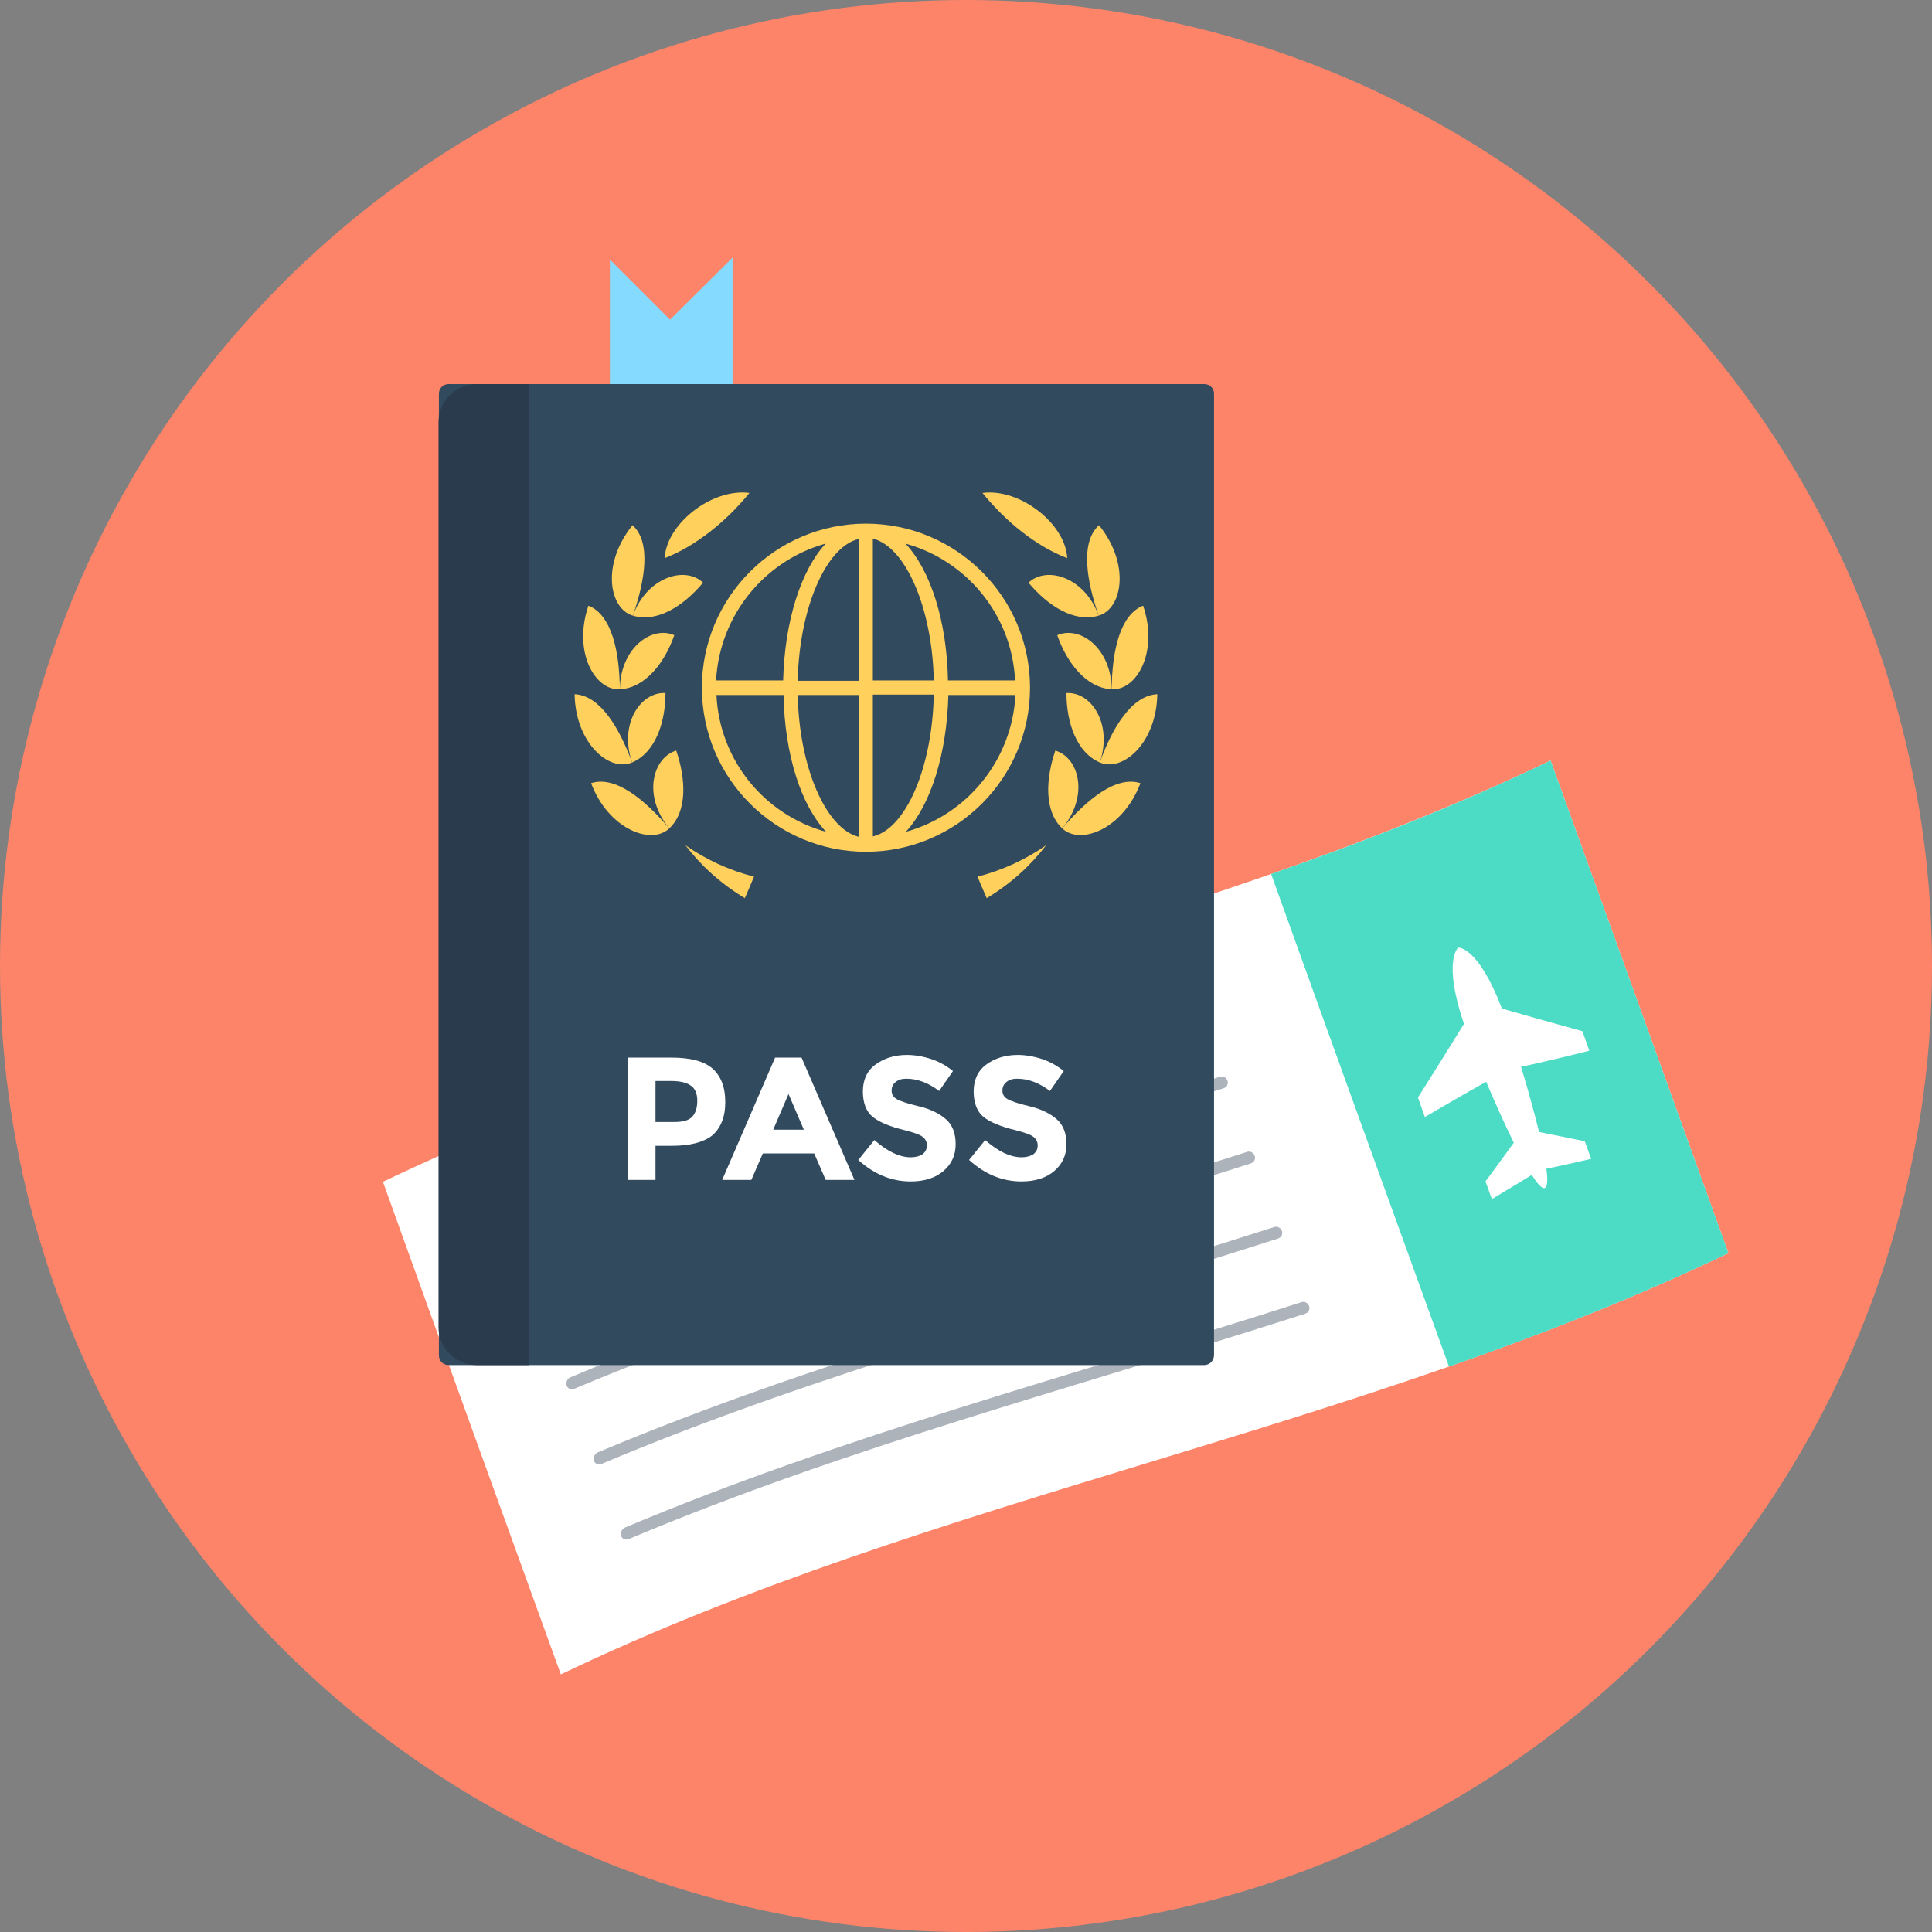
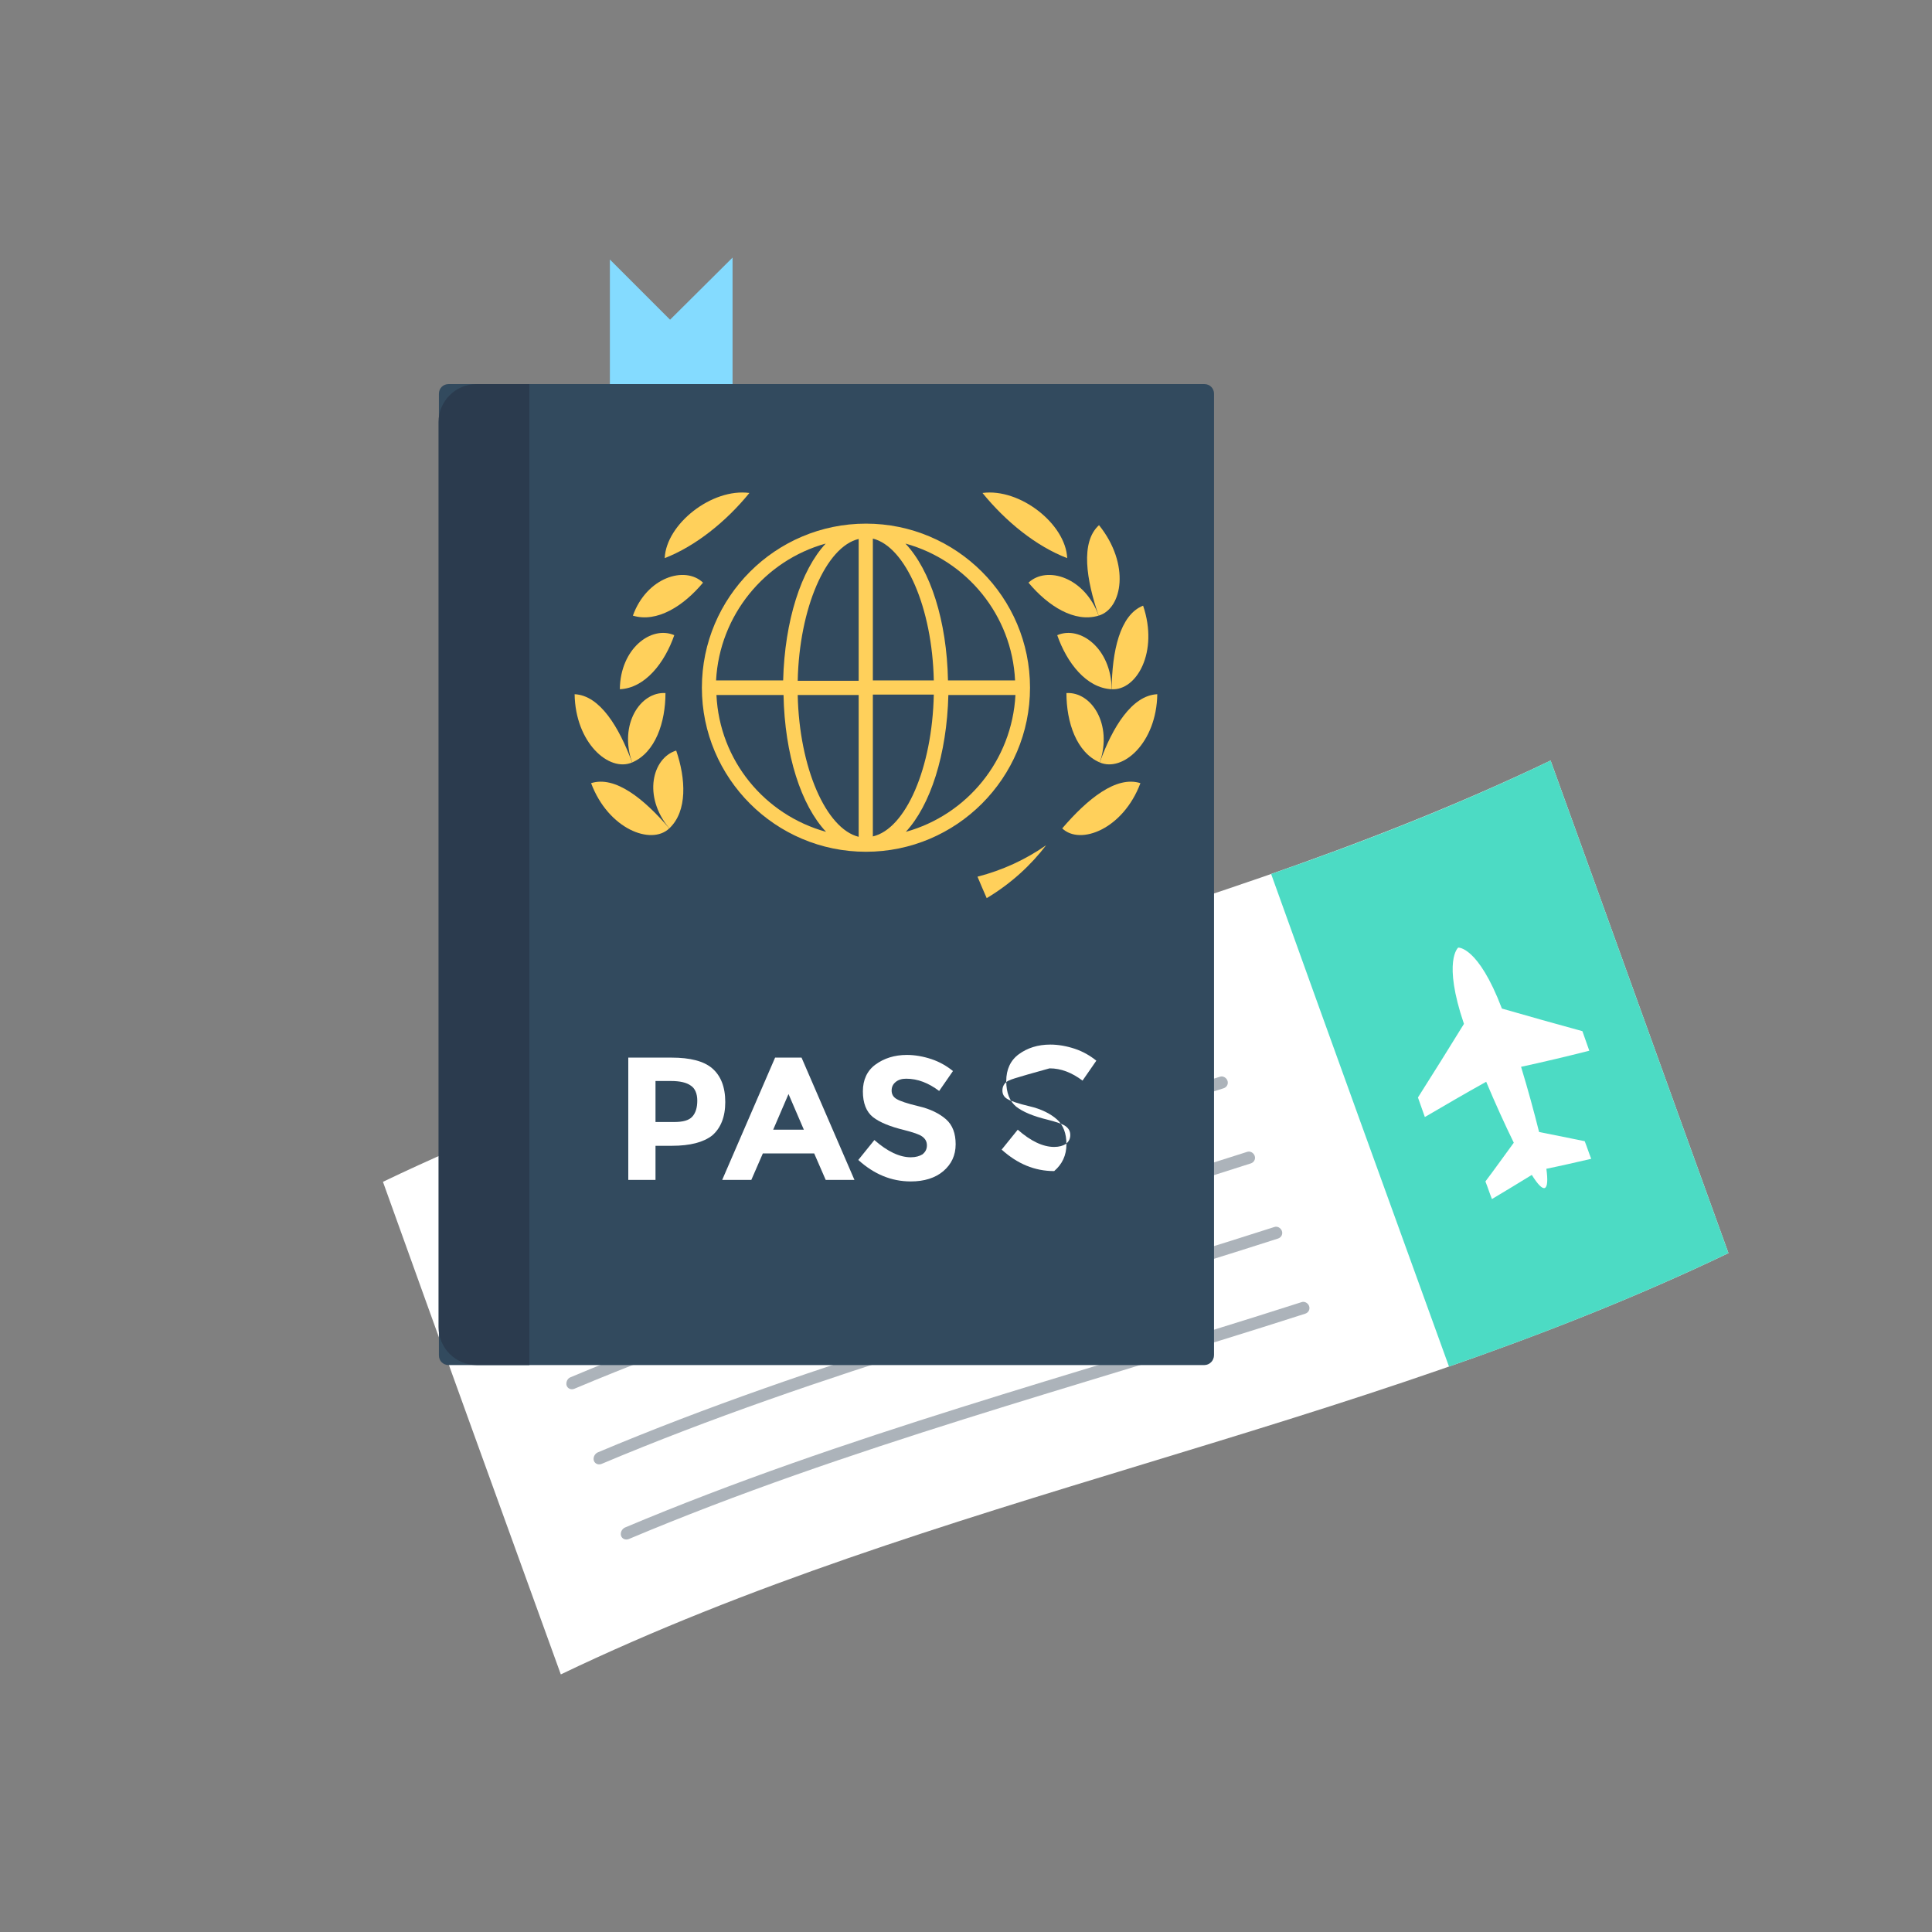
<svg xmlns="http://www.w3.org/2000/svg" height="800px" width="800px" version="1.1" id="Layer_1" viewBox="0 0 504 504" xml:space="preserve">
  <rect x="0" y="0" width="504" height="504" fill="#808080" stroke="none" />
-   <circle style="fill:#FD8469;" cx="252" cy="252" r="252" />
  <path style="fill:#FFFFFF;" d="M146.3,436.8c97.8-46.9,206.8-63,304.6-109.9c-15.5-42.8-30.9-85.7-46.4-128.5  c-97.8,46.9-206.8,63-304.6,109.9C115.3,351.2,130.8,394,146.3,436.8z" />
  <path style="fill:#4CDBC4;" d="M331.6,228c24.8-8.6,49.2-18.2,72.9-29.6c15.5,42.8,30.9,85.7,46.4,128.5  c-23.8,11.4-48.2,21-72.9,29.6C362.5,313.7,347,270.9,331.6,228z" />
  <g>
    <path style="fill:#ACB3BA;" d="M312.2,264.2c-59,19-119.3,34.7-176.5,58.8c-0.8,0.3-1.7,0-2-0.9c-0.3-0.8,0.1-1.7,0.9-2.1   c57.2-24.1,117.4-39.8,176.5-58.8c0.8-0.3,1.7,0.2,2,1C313.4,263.1,313,264,312.2,264.2z" />
    <path style="fill:#ACB3BA;" d="M141.7,339.7c57.2-24.1,117.4-39.8,176.5-58.8c0.8-0.3,1.7,0.2,2,1s-0.1,1.7-1,2   c-59,19-119.3,34.7-176.5,58.8c-0.8,0.3-1.7,0-2-0.9C140.5,341,140.9,340,141.7,339.7z" />
    <path style="fill:#ACB3BA;" d="M148.8,359.3c57.2-24.1,117.4-39.8,176.5-58.8c0.8-0.3,1.7,0.2,2,1s-0.1,1.7-1,2   c-59,19-119.3,34.7-176.5,58.8c-0.8,0.3-1.7,0-2-0.9C147.6,360.6,148,359.6,148.8,359.3z" />
    <path style="fill:#ACB3BA;" d="M155.9,378.9c57.2-24.1,117.4-39.8,176.5-58.8c0.8-0.3,1.7,0.2,2,1s-0.1,1.7-1,2   c-59,19-119.3,34.7-176.5,58.8c-0.8,0.3-1.7,0-2-0.9C154.7,380.2,155.1,379.3,155.9,378.9z" />
    <path style="fill:#ACB3BA;" d="M163,398.5c57.2-24.1,117.4-39.8,176.5-58.8c0.8-0.3,1.7,0.2,2,1s-0.1,1.7-1,2   c-59,19-119.3,34.7-176.5,58.8c-0.8,0.3-1.7,0-2-0.9C161.8,399.8,162.2,398.9,163,398.5z" />
  </g>
  <path style="fill:#FFFFFF;" d="M371.7,291.4c-0.6-1.7-1.2-3.4-1.8-5.1c4-6.3,8-12.7,12-19.2c-5.6-16.5-1.5-19.9-1.5-19.9  s5.2-0.4,11.4,15.9c7,2,14,4,21,5.9c0.6,1.7,1.2,3.4,1.8,5.1c-5.9,1.5-11.8,2.9-17.8,4.2c1.8,5.9,3.4,11.8,4.7,17  c4,0.8,7.9,1.6,11.9,2.4c0.6,1.5,1.1,3.1,1.7,4.6c-3.9,0.9-7.8,1.8-11.7,2.6c0.4,2.9,0.3,4.7-0.4,5c-0.7,0.3-1.9-1-3.4-3.4  c-3.4,2.1-6.9,4.2-10.4,6.3c-0.6-1.5-1.1-3.1-1.7-4.6c2.5-3.3,4.9-6.7,7.4-10.1c-2.3-4.7-4.8-10.2-7.2-15.9  C382.3,285.2,377,288.3,371.7,291.4z" />
  <polygon style="fill:#84DBFF;" points="191.1,104.9 191.1,67.2 174.8,83.4 159.1,67.7 159.1,106.5 " />
  <path style="fill:#324A5E;" d="M314.2,356.1H117c-1.4,0-2.5-1.1-2.5-2.5V102.7c0-1.4,1.1-2.5,2.5-2.5h197.2c1.4,0,2.5,1.1,2.5,2.5  v250.8C316.7,355,315.5,356.1,314.2,356.1z" />
  <path style="fill:#2B3B4E;" d="M138.1,100.2h-13.8c-5.4,0-9.9,4.4-9.9,9.9v236.1c0,5.4,4.4,9.9,9.9,9.9h13.8V100.2z" />
  <g>
    <path style="fill:#FFD05B;" d="M225.9,136.6c-23.6,0-42.8,19.2-42.8,42.8s19.2,42.8,42.8,42.8s42.8-19.2,42.8-42.8   C268.7,155.8,249.5,136.6,225.9,136.6z M264.8,177.5h-17.5c-0.3-15.6-4.6-28.8-11.1-35.7C252.2,146.2,264,160.5,264.8,177.5z    M224,140.6v37h-15.9C208.5,158.6,215.5,142.6,224,140.6z M224,181.3v37c-8.5-2.1-15.5-18-15.9-37H224z M227.7,218.2v-37h15.9   C243.2,200.3,236.3,216.2,227.7,218.2z M227.7,177.5v-37c8.5,2.1,15.5,18,15.9,37H227.7z M215.4,141.8   c-6.4,6.9-10.7,20.1-11.1,35.7h-17.5C187.7,160.5,199.5,146.2,215.4,141.8z M186.9,181.3h17.5c0.3,15.6,4.6,28.8,11.1,35.7   C199.5,212.6,187.7,198.4,186.9,181.3z M236.3,217c6.4-6.9,10.7-20.1,11.1-35.7h17.5C264,198.4,252.2,212.6,236.3,217z" />
    <path style="fill:#FFD05B;" d="M173.4,145.6L173.4,145.6c0.4-8.9,12.3-18.3,22.1-17l0,0l0,0C189.4,136.1,181.4,142.5,173.4,145.6   L173.4,145.6z" />
-     <path style="fill:#FFD05B;" d="M165.1,160.6L165.1,160.6c-6.2-1.8-8.3-13.4-0.1-23.6l0,0l0,0C169.9,141.4,168.3,151.3,165.1,160.6   L165.1,160.6z" />
    <path style="fill:#FFD05B;" d="M165.1,160.6L165.1,160.6c6.3,1.9,13.2-2.5,18.3-8.6l0,0l0,0C178.7,147.5,168.7,150.6,165.1,160.6   L165.1,160.6z" />
-     <path style="fill:#FFD05B;" d="M161.7,179.8L161.7,179.8c-6.5,0.4-12.3-9.7-8.2-21.8l0,0l0,0C159.6,160.4,161.6,170,161.7,179.8   L161.7,179.8z" />
    <path style="fill:#FFD05B;" d="M161.7,179.8L161.7,179.8c6.6-0.3,11.7-6.9,14.2-14.1l0,0l0,0C169.9,163.1,161.8,169.2,161.7,179.8   L161.7,179.8z" />
    <path style="fill:#FFD05B;" d="M164.9,198.9L164.9,198.9c-6,2.6-14.8-5.1-15-17.8l0,0l0,0C156.5,181.4,161.5,189.7,164.9,198.9   L164.9,198.9z" />
    <path style="fill:#FFD05B;" d="M164.9,198.9L164.9,198.9c6.1-2.6,8.7-10.5,8.7-18.1l0,0l0,0C167.1,180.4,161.4,188.9,164.9,198.9   L164.9,198.9z" />
    <path style="fill:#FFD05B;" d="M174.6,216.1L174.6,216.1c-4.7,4.5-15.9,0.2-20.4-11.8l0,0l0,0C160.5,202.3,168,208.4,174.6,216.1   L174.6,216.1z" />
    <path style="fill:#FFD05B;" d="M174.6,216.1L174.6,216.1c4.8-4.5,4.3-13,1.8-20.3l0,0l0,0C170.2,197.7,167.6,207.7,174.6,216.1   L174.6,216.1z" />
-     <path style="fill:#FFD05B;" d="M196.7,228.7c-6.6-1.7-12.6-4.5-17.9-8.2c3.9,5.1,9,9.9,15.5,13.8   C195.1,232.5,195.9,230.6,196.7,228.7z" />
    <path style="fill:#FFD05B;" d="M278.4,145.6L278.4,145.6c-0.4-8.9-12.3-18.3-22.1-17l0,0l0,0C262.4,136.1,270.3,142.5,278.4,145.6   L278.4,145.6z" />
    <path style="fill:#FFD05B;" d="M286.6,160.6L286.6,160.6c6.2-1.8,8.3-13.4,0.1-23.6l0,0l0,0C281.8,141.4,283.4,151.3,286.6,160.6   L286.6,160.6z" />
    <path style="fill:#FFD05B;" d="M286.6,160.6L286.6,160.6c-6.3,1.9-13.2-2.5-18.3-8.6l0,0l0,0C273.1,147.5,283,150.6,286.6,160.6   L286.6,160.6z" />
    <path style="fill:#FFD05B;" d="M290,179.8L290,179.8c6.5,0.4,12.3-9.7,8.2-21.8l0,0l0,0C292.1,160.4,290.1,170,290,179.8L290,179.8   z" />
    <path style="fill:#FFD05B;" d="M290,179.8L290,179.8c-6.6-0.3-11.7-6.9-14.2-14.1l0,0l0,0C281.8,163.1,289.9,169.2,290,179.8   L290,179.8z" />
    <path style="fill:#FFD05B;" d="M286.9,198.9L286.9,198.9c6,2.6,14.8-5.1,15-17.8l0,0l0,0C295.3,181.4,290.2,189.7,286.9,198.9   L286.9,198.9z" />
    <path style="fill:#FFD05B;" d="M286.9,198.9L286.9,198.9c-6.1-2.6-8.7-10.5-8.7-18.1l0,0l0,0C284.7,180.4,290.3,188.9,286.9,198.9   L286.9,198.9z" />
    <path style="fill:#FFD05B;" d="M277.1,216.1L277.1,216.1c4.7,4.5,15.9,0.2,20.4-11.8l0,0l0,0C291.2,202.3,283.7,208.4,277.1,216.1   L277.1,216.1z" />
-     <path style="fill:#FFD05B;" d="M277.1,216.1L277.1,216.1c-4.8-4.5-4.3-13-1.8-20.3l0,0l0,0C281.6,197.7,284.1,207.7,277.1,216.1   L277.1,216.1z" />
    <path style="fill:#FFD05B;" d="M255,228.7c6.6-1.7,12.6-4.5,17.9-8.2c-3.9,5.1-9,9.9-15.5,13.8C256.6,232.5,255.8,230.6,255,228.7z   " />
  </g>
  <g>
    <path style="fill:#FFFFFF;" d="M185.8,278.7c2.2,1.9,3.4,4.8,3.4,8.8c0,3.9-1.2,6.8-3.4,8.7c-2.3,1.8-5.8,2.7-10.5,2.7H171v8.9   h-7.1v-31.9h11.3C180,275.9,183.6,276.8,185.8,278.7z M180.6,291.3c0.9-1,1.3-2.4,1.3-4.2c0-1.8-0.6-3.2-1.7-3.9   c-1.1-0.8-2.8-1.2-5.2-1.2h-4v10.7h4.8C178.1,292.7,179.7,292.3,180.6,291.3z" />
    <path style="fill:#FFFFFF;" d="M215.4,307.8l-3-6.9H199l-3,6.9h-7.6l13.8-31.9h6.9l13.8,31.9H215.4z M205.7,285.4l-4,9.3h8   L205.7,285.4z" />
    <path style="fill:#FFFFFF;" d="M233.6,282.3c-0.7,0.6-1,1.3-1,2.2c0,0.9,0.4,1.7,1.3,2.2c0.8,0.5,2.8,1.2,5.8,1.9   c3,0.7,5.4,1.9,7.1,3.4c1.7,1.5,2.5,3.7,2.5,6.5c0,2.9-1.1,5.2-3.2,7c-2.1,1.8-5,2.7-8.5,2.7c-5.1,0-9.6-1.9-13.7-5.6l4.2-5.2   c3.4,3,6.6,4.5,9.5,4.5c1.3,0,2.3-0.3,3.1-0.8c0.7-0.6,1.1-1.3,1.1-2.3s-0.4-1.7-1.2-2.3s-2.4-1.1-4.7-1.7c-3.7-0.9-6.4-2-8.2-3.4   c-1.7-1.4-2.6-3.6-2.6-6.7c0-3,1.1-5.4,3.3-7s4.9-2.5,8.2-2.5c2.1,0,4.3,0.4,6.4,1.1c2.1,0.7,4,1.8,5.6,3.1l-3.6,5.2   c-2.8-2.1-5.6-3.2-8.6-3.2C235.2,281.4,234.3,281.7,233.6,282.3z" />
-     <path style="fill:#FFFFFF;" d="M262.5,282.3c-0.7,0.6-1,1.3-1,2.2c0,0.9,0.4,1.7,1.3,2.2c0.8,0.5,2.8,1.2,5.8,1.9   c3,0.7,5.4,1.9,7.1,3.4s2.5,3.7,2.5,6.5c0,2.9-1.1,5.2-3.2,7s-5,2.7-8.5,2.7c-5.1,0-9.6-1.9-13.7-5.6l4.2-5.2   c3.4,3,6.6,4.5,9.5,4.5c1.3,0,2.3-0.3,3.1-0.8c0.7-0.6,1.1-1.3,1.1-2.3s-0.4-1.7-1.2-2.3s-2.4-1.1-4.7-1.7c-3.7-0.9-6.4-2-8.2-3.4   c-1.7-1.4-2.6-3.6-2.6-6.7c0-3,1.1-5.4,3.3-7c2.2-1.6,4.9-2.5,8.2-2.5c2.1,0,4.3,0.4,6.4,1.1s4,1.8,5.6,3.1l-3.6,5.2   c-2.8-2.1-5.6-3.2-8.6-3.2C264.1,281.4,263.2,281.7,262.5,282.3z" />
+     <path style="fill:#FFFFFF;" d="M262.5,282.3c-0.7,0.6-1,1.3-1,2.2c0,0.9,0.4,1.7,1.3,2.2c0.8,0.5,2.8,1.2,5.8,1.9   c3,0.7,5.4,1.9,7.1,3.4s2.5,3.7,2.5,6.5c0,2.9-1.1,5.2-3.2,7c-5.1,0-9.6-1.9-13.7-5.6l4.2-5.2   c3.4,3,6.6,4.5,9.5,4.5c1.3,0,2.3-0.3,3.1-0.8c0.7-0.6,1.1-1.3,1.1-2.3s-0.4-1.7-1.2-2.3s-2.4-1.1-4.7-1.7c-3.7-0.9-6.4-2-8.2-3.4   c-1.7-1.4-2.6-3.6-2.6-6.7c0-3,1.1-5.4,3.3-7c2.2-1.6,4.9-2.5,8.2-2.5c2.1,0,4.3,0.4,6.4,1.1s4,1.8,5.6,3.1l-3.6,5.2   c-2.8-2.1-5.6-3.2-8.6-3.2C264.1,281.4,263.2,281.7,262.5,282.3z" />
  </g>
</svg>